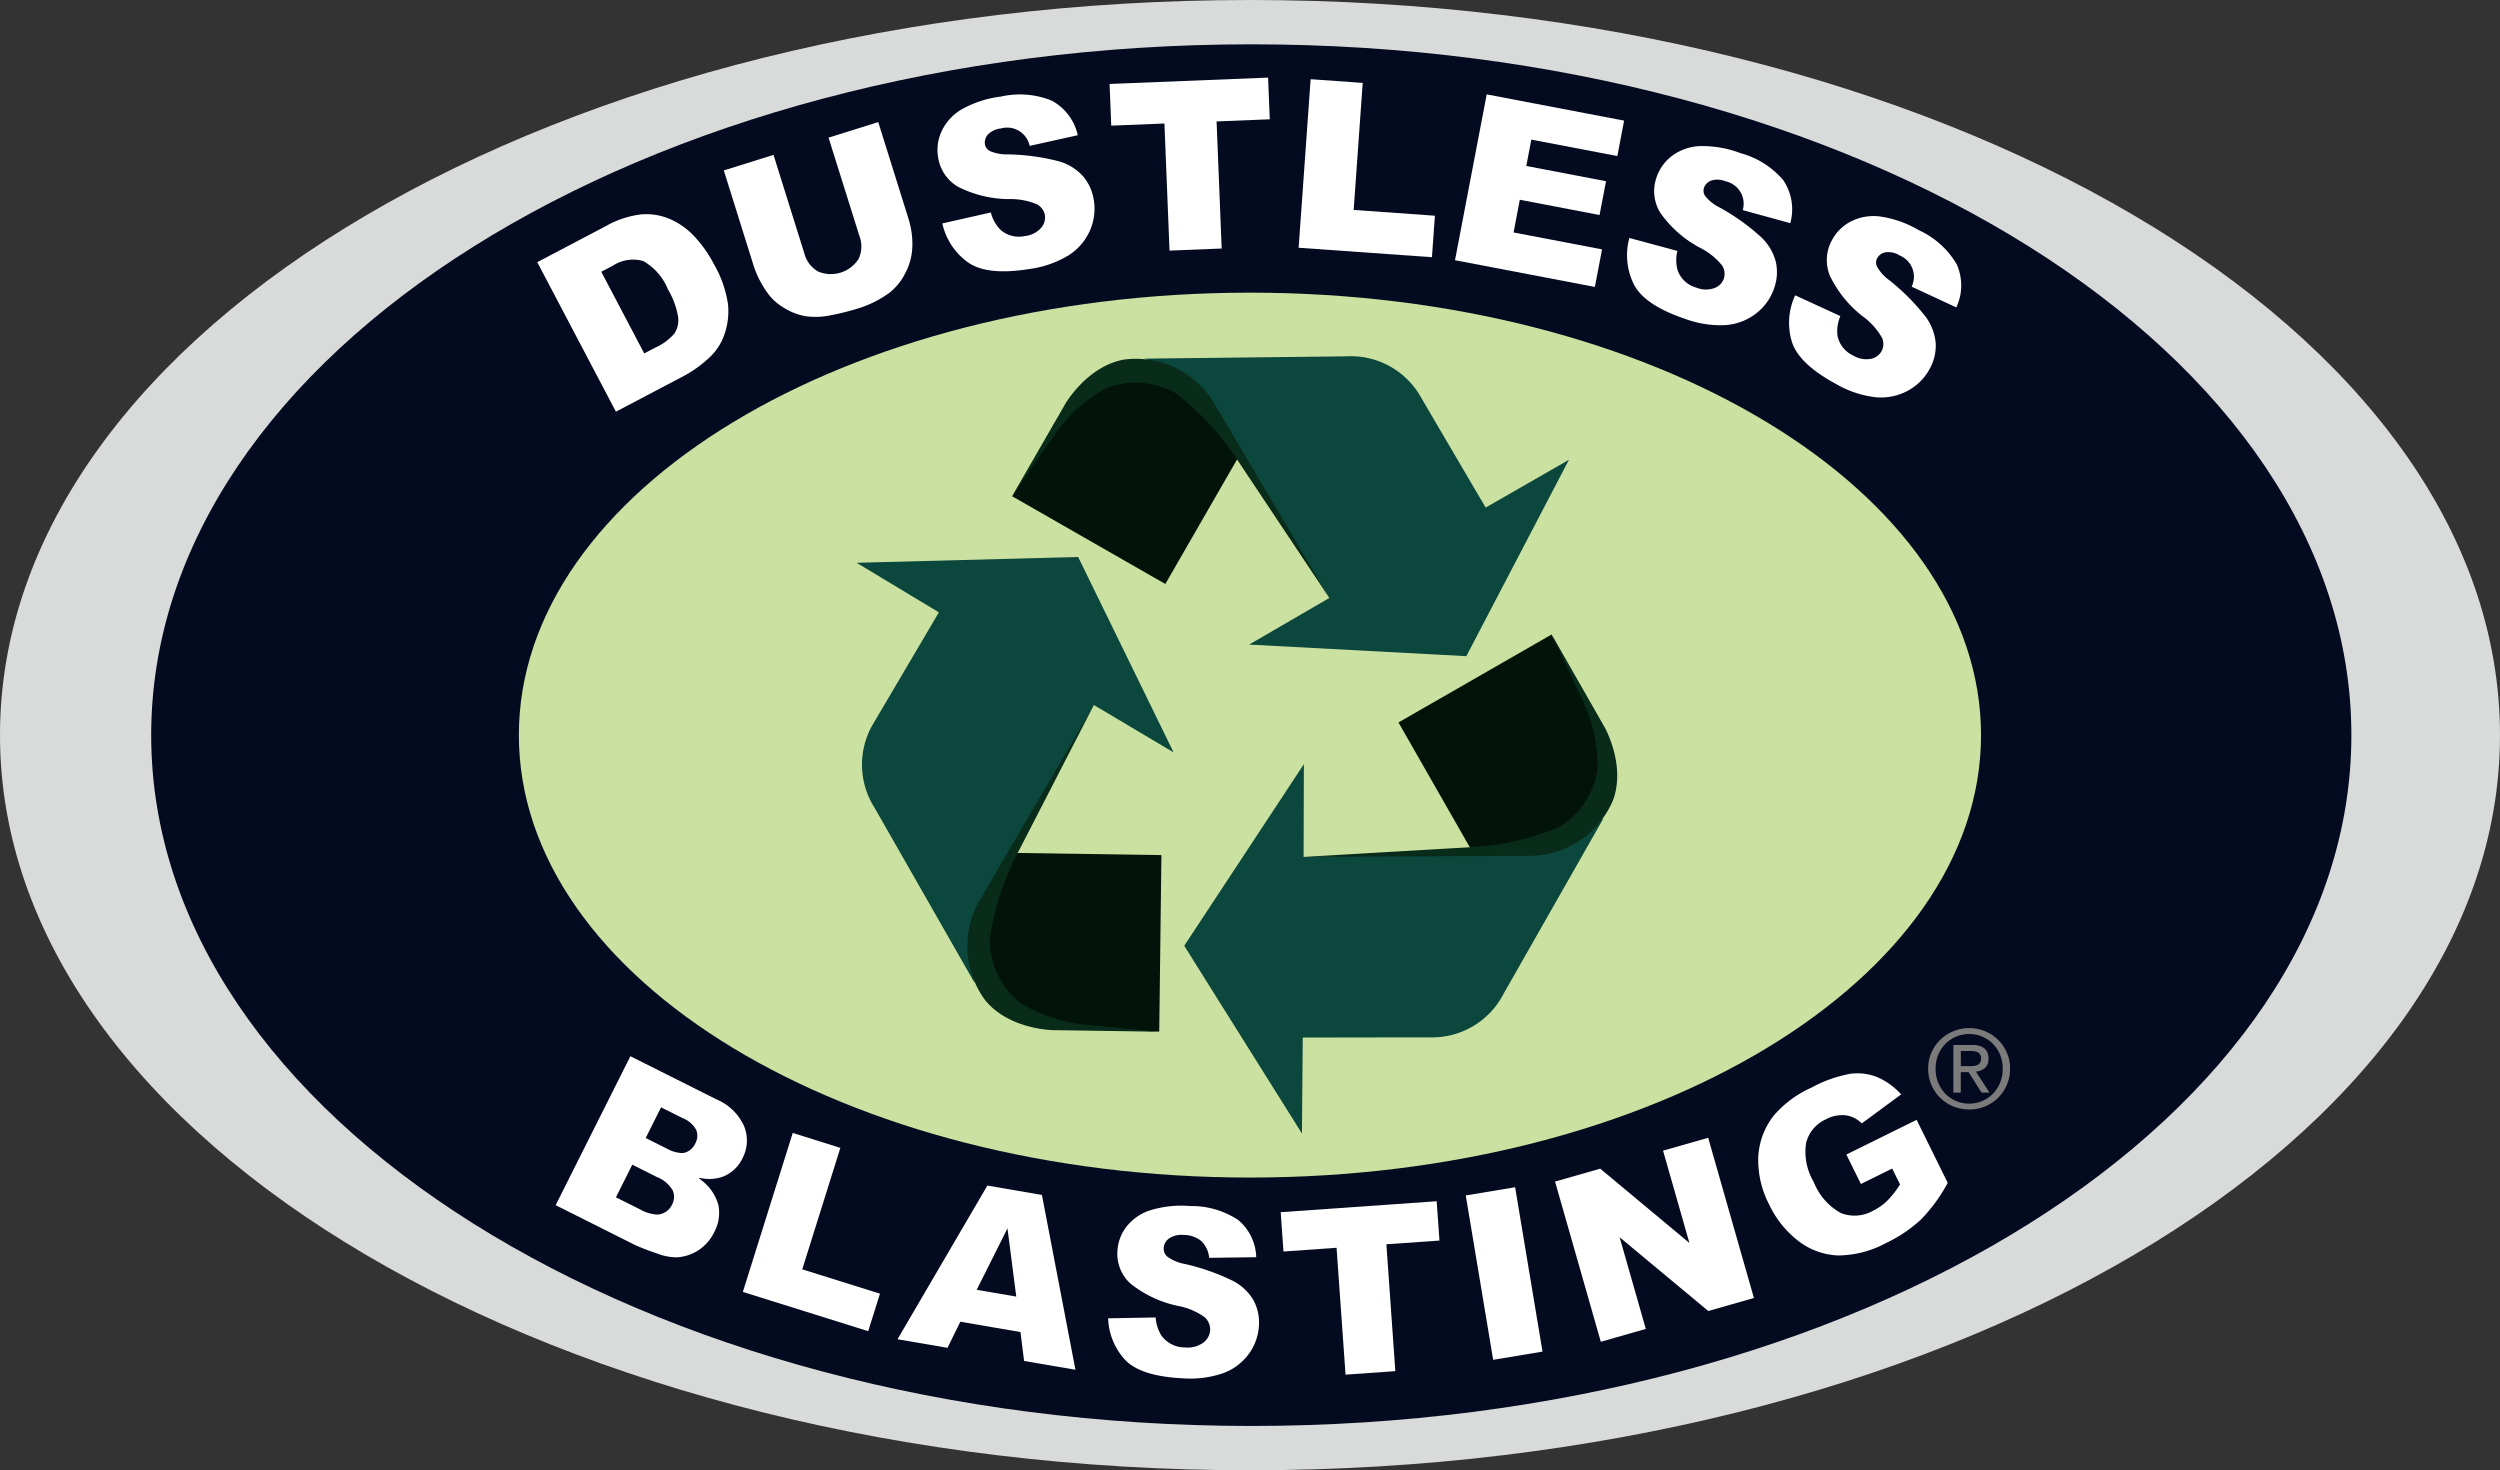
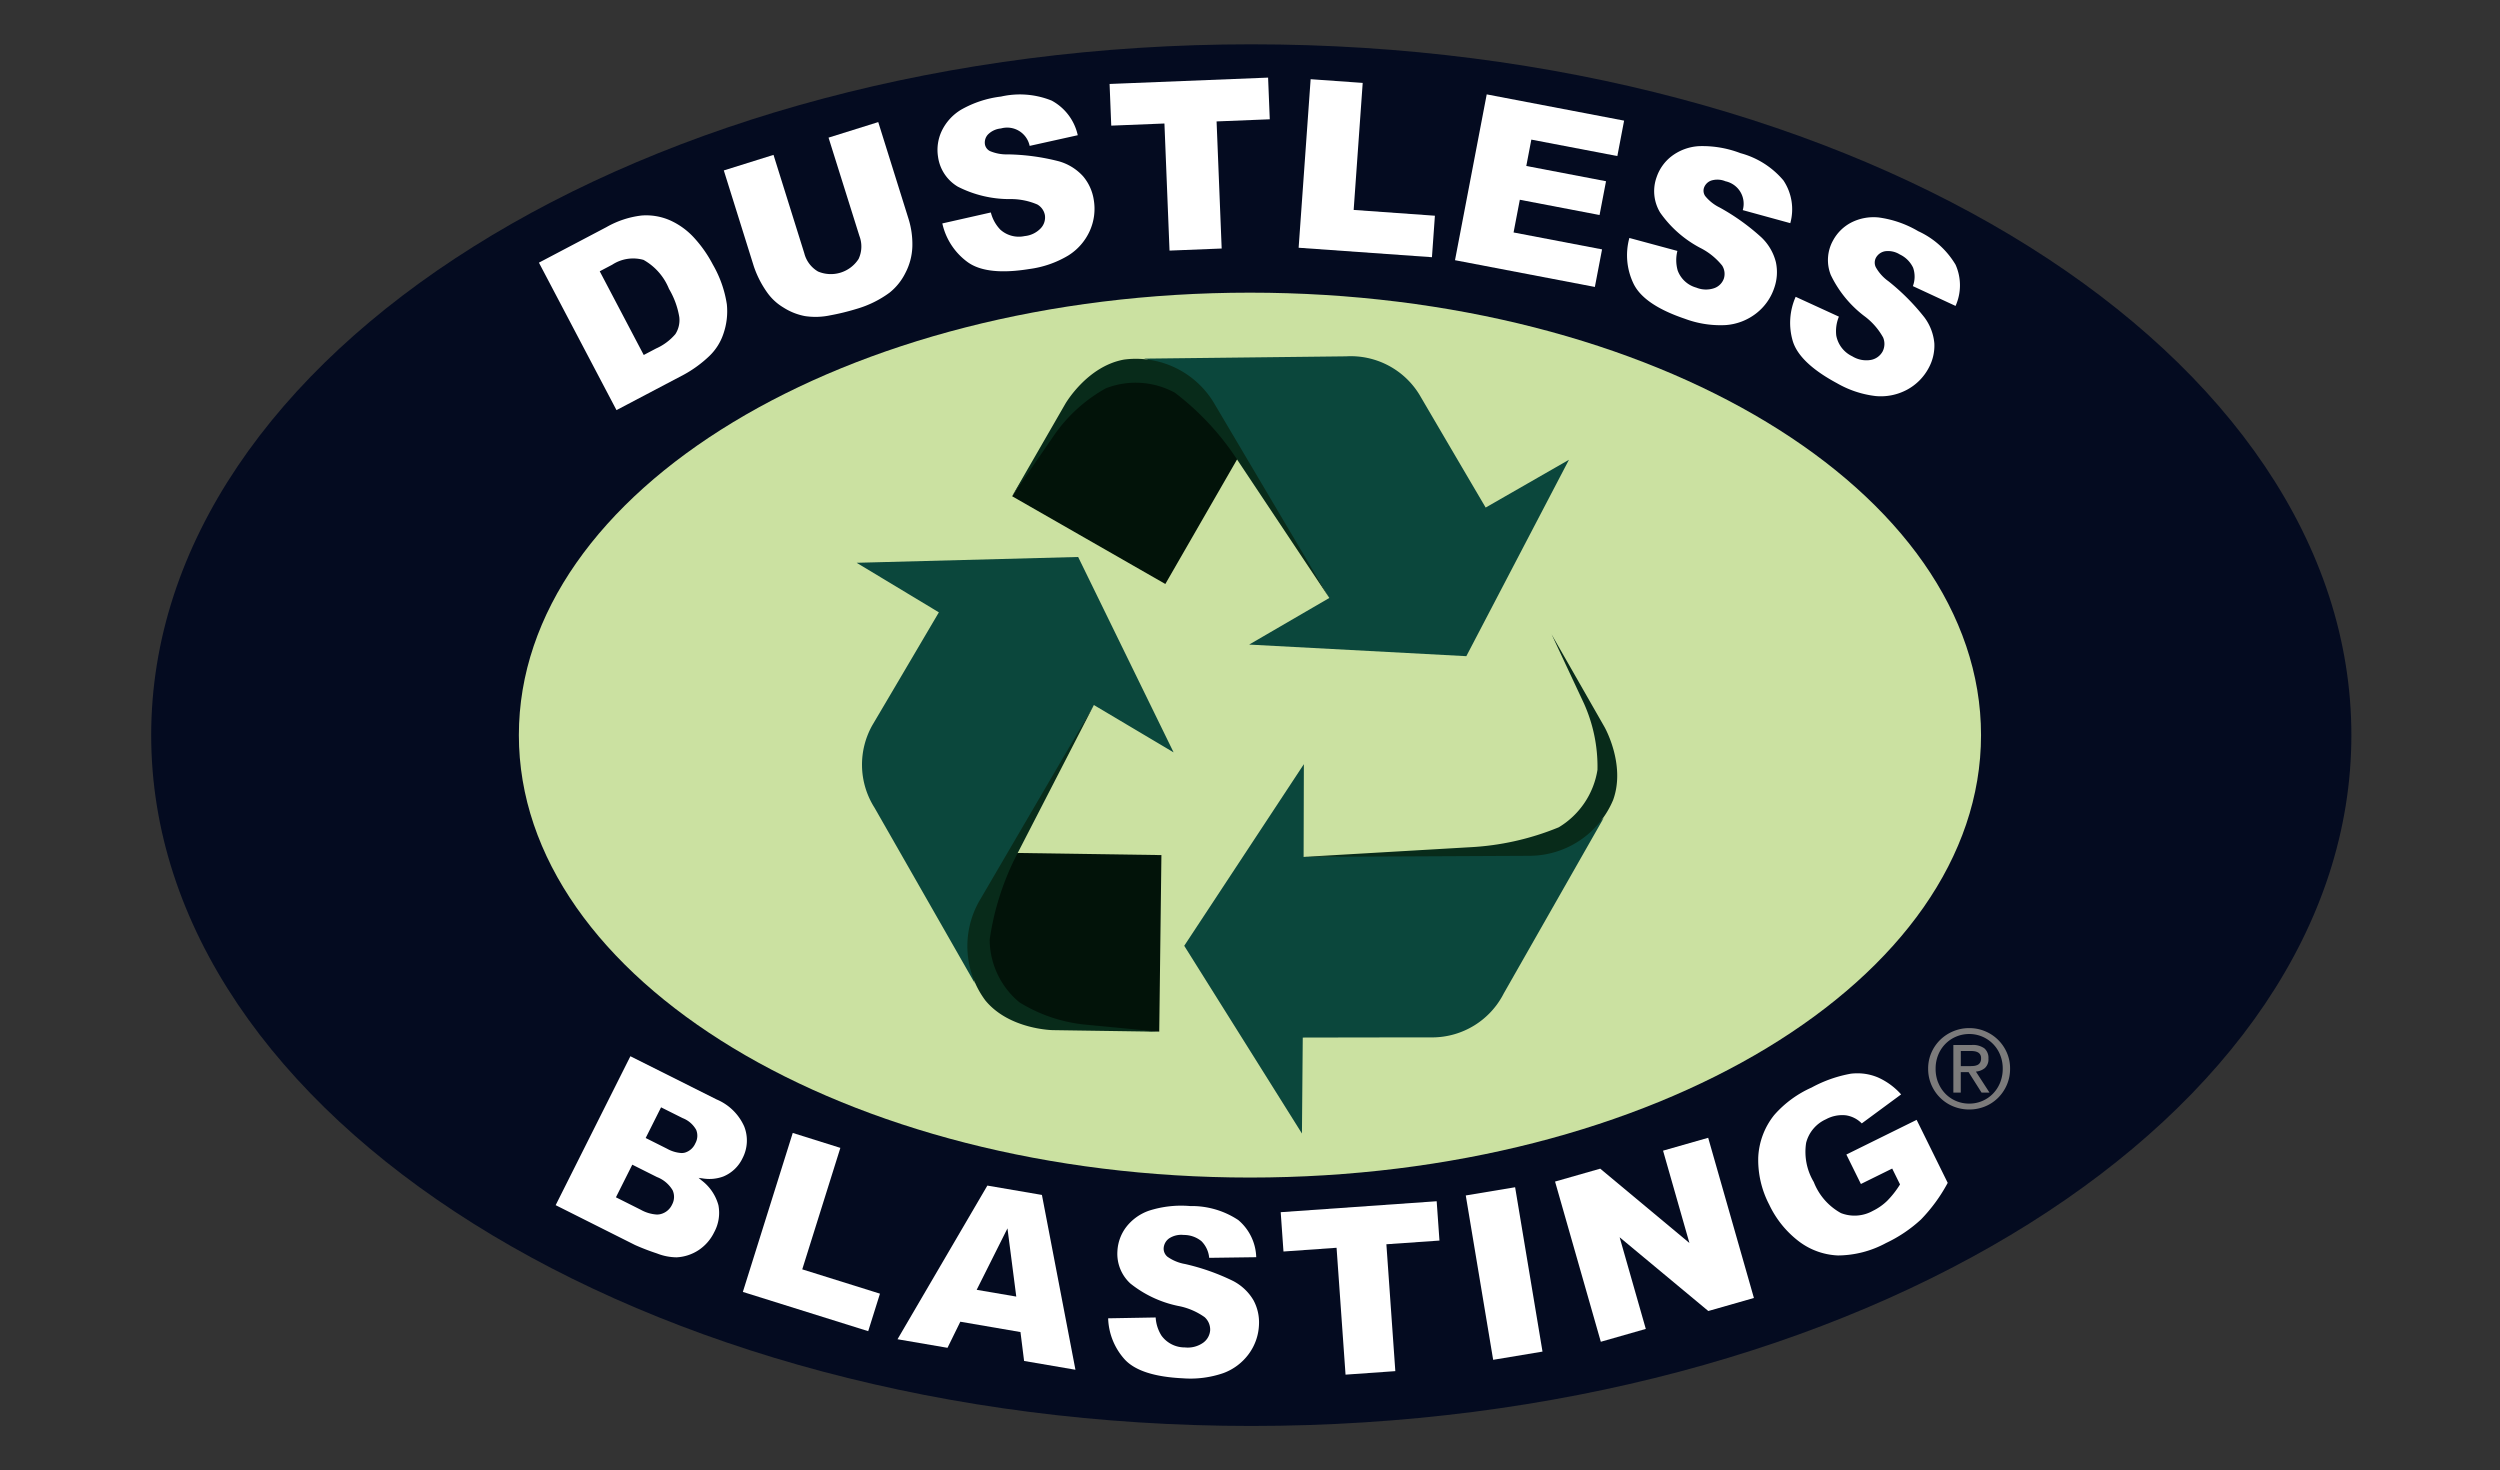
<svg xmlns="http://www.w3.org/2000/svg" width="185" height="108.801" viewBox="0 0 185 108.801">
  <rect x="0" y="0" width="185" height="108.801" fill="#333333" stroke="none" />
  <defs>
    <linearGradient id="linear-gradient" x1="4.27" y1="-0.816" x2="5.266" y2="-0.816" gradientUnits="objectBoundingBox">
      <stop offset="0" stop-color="#021309" />
      <stop offset="1" stop-color="#4d912a" />
    </linearGradient>
  </defs>
  <g id="logo-DB-full-color" transform="translate(-138.88 -57.09)">
-     <path id="Trazado_58264" data-name="Trazado 58264" d="M231.379,57.09c-51.086,0-92.5,24.356-92.5,54.4s41.414,54.4,92.5,54.4,92.5-24.356,92.5-54.4S282.465,57.09,231.379,57.09Z" transform="translate(0 0)" fill="#d9dbda" />
    <path id="Trazado_58300" data-name="Trazado 58300" d="M319.608,86.2c-44.96,0-81.408,22.888-81.408,51.122s36.448,51.12,81.408,51.12,81.406-22.888,81.406-51.12S364.569,86.2,319.608,86.2" transform="translate(-88.132 -25.831)" fill="#040b20" />
    <path id="Trazado_58266" data-name="Trazado 58266" d="M587.965,282.1c0,18.082-24.22,32.74-54.1,32.74s-54.1-14.658-54.1-32.74,24.221-32.742,54.1-32.742,54.1,14.658,54.1,32.742" transform="translate(-302.489 -170.611)" fill="#cbe1a1" />
    <g id="Grupo_12797" data-name="Grupo 12797" transform="translate(178.753 62.921)">
      <g id="Grupo_12793" data-name="Grupo 12793" transform="translate(0 0)">
        <path id="Trazado_58267" data-name="Trazado 58267" d="M506.488,207.309a5.085,5.085,0,0,0,.255-2.191,8.381,8.381,0,0,0-1.033-2.931,9.273,9.273,0,0,0-1.386-1.983,5.415,5.415,0,0,0-1.78-1.293,4.4,4.4,0,0,0-2.1-.359,6.835,6.835,0,0,0-2.607.858l-5,2.632,5.74,10.912,5-2.632a8.917,8.917,0,0,0,1.861-1.361A4.057,4.057,0,0,0,506.488,207.309Zm-3.552.019a4.016,4.016,0,0,1-1.43,1.066l-.912.48-3.257-6.194.927-.488a2.829,2.829,0,0,1,2.313-.355,4.3,4.3,0,0,1,1.885,2.145,5.985,5.985,0,0,1,.763,2.089A1.915,1.915,0,0,1,502.936,207.328Z" transform="translate(-492.83 -188.436)" fill="#fff" />
-         <path id="Trazado_58268" data-name="Trazado 58268" d="M618.393,150.661a3.9,3.9,0,0,0,1.19,1.1,4.432,4.432,0,0,0,1.558.621,5.156,5.156,0,0,0,1.842-.054,17.058,17.058,0,0,0,1.929-.47,7.747,7.747,0,0,0,2.428-1.192,4.262,4.262,0,0,0,1.145-1.423,4.438,4.438,0,0,0,.509-1.93,6.2,6.2,0,0,0-.292-2.072l-2.2-7.026-3.517,1.1,2.252,7.195a2.259,2.259,0,0,1-.068,1.766,2.526,2.526,0,0,1-3.111.964,2.264,2.264,0,0,1-1.059-1.4l-2.252-7.195-3.517,1.1,2.2,7.026A7.458,7.458,0,0,0,618.393,150.661Z" transform="translate(-601.442 -134.911)" fill="#fff" />
+         <path id="Trazado_58268" data-name="Trazado 58268" d="M618.393,150.661a3.9,3.9,0,0,0,1.19,1.1,4.432,4.432,0,0,0,1.558.621,5.156,5.156,0,0,0,1.842-.054,17.058,17.058,0,0,0,1.929-.47,7.747,7.747,0,0,0,2.428-1.192,4.262,4.262,0,0,0,1.145-1.423,4.438,4.438,0,0,0,.509-1.93,6.2,6.2,0,0,0-.292-2.072l-2.2-7.026-3.517,1.1,2.252,7.195a2.259,2.259,0,0,1-.068,1.766,2.526,2.526,0,0,1-3.111.964,2.264,2.264,0,0,1-1.059-1.4l-2.252-7.195-3.517,1.1,2.2,7.026Z" transform="translate(-601.442 -134.911)" fill="#fff" />
        <path id="Trazado_58269" data-name="Trazado 58269" d="M766.52,130.024a3.906,3.906,0,0,0,.3-2.246,3.442,3.442,0,0,0-.768-1.706,3.752,3.752,0,0,0-1.756-1.088,16.191,16.191,0,0,0-3.735-.508,3.192,3.192,0,0,1-1.395-.261.776.776,0,0,1-.4-.543.958.958,0,0,1,.246-.809,1.632,1.632,0,0,1,1.007-.472,2.05,2.05,0,0,1,1.385.185,2,2,0,0,1,.809,1.089l3.4-.755a3.741,3.741,0,0,0-1.859-2.422,6.24,6.24,0,0,0-3.7-.291,7.81,7.81,0,0,0-2.924.961,3.639,3.639,0,0,0-1.413,1.56,3.213,3.213,0,0,0-.256,1.838,2.982,2.982,0,0,0,1.423,2.149,8.374,8.374,0,0,0,3.779.909,4.937,4.937,0,0,1,2.109.413,1.23,1.23,0,0,1,.6.848,1.246,1.246,0,0,1-.318,1.027,1.977,1.977,0,0,1-1.248.615,2.128,2.128,0,0,1-1.875-.5,2.809,2.809,0,0,1-.7-1.232l-3.43.776a4.757,4.757,0,0,0,1.815,2.727c.915.661,2.427.827,4.492.493a7.478,7.478,0,0,0,2.856-.985A4.069,4.069,0,0,0,766.52,130.024Z" transform="translate(-725.837 -118.799)" fill="#fff" />
        <path id="Trazado_58270" data-name="Trazado 58270" d="M880.218,111.765l-.117-2.915-11.561.463.117,2.915,3.935-.158.377,9.405,3.69-.148-.377-9.405Z" transform="translate(-826.216 -108.85)" fill="#fff" />
        <path id="Trazado_58271" data-name="Trazado 58271" d="M996.641,119.58l.668-9.4-3.684-.262-.875,12.3,9.7.689.206-2.9Z" transform="translate(-936.434 -109.799)" fill="#fff" />
        <path id="Trazado_58272" data-name="Trazado 58272" d="M1097.856,119.97l-2.316,12.11,10.185,1.948.5-2.615-6.548-1.252.495-2.586,5.9,1.129.446-2.337-5.9-1.129.4-2.118,6.365,1.218.469-2.456Z" transform="translate(-1027.645 -118.717)" fill="#fff" />
        <path id="Trazado_58273" data-name="Trazado 58273" d="M1219.906,156.237a6.23,6.23,0,0,0-3.134-1.985,7.8,7.8,0,0,0-3.034-.517,3.646,3.646,0,0,0-1.978.72,3.2,3.2,0,0,0-1.085,1.506,2.98,2.98,0,0,0,.253,2.565,8.364,8.364,0,0,0,2.917,2.57,4.925,4.925,0,0,1,1.671,1.352,1.234,1.234,0,0,1,.132,1.029,1.247,1.247,0,0,1-.76.759,1.979,1.979,0,0,1-1.391-.039,2.132,2.132,0,0,1-1.425-1.317,2.813,2.813,0,0,1-.041-1.415l-3.4-.917a4.762,4.762,0,0,0,.33,3.26c.5,1.012,1.758,1.865,3.741,2.536a7.459,7.459,0,0,0,2.984.464,4.1,4.1,0,0,0,2.209-.844,3.891,3.891,0,0,0,1.313-1.847,3.443,3.443,0,0,0,.118-1.867,3.745,3.745,0,0,0-1.044-1.782,16.2,16.2,0,0,0-3.065-2.2,3.181,3.181,0,0,1-1.111-.883.774.774,0,0,1-.1-.667.959.959,0,0,1,.595-.6,1.646,1.646,0,0,1,1.111.053,2.045,2.045,0,0,1,1.137.81,1.993,1.993,0,0,1,.206,1.342l3.357.921A3.733,3.733,0,0,0,1219.906,156.237Z" transform="translate(-1127.872 -148.666)" fill="#fff" />
        <path id="Trazado_58274" data-name="Trazado 58274" d="M1327.1,203.333a6.232,6.232,0,0,0-2.761-2.477,7.8,7.8,0,0,0-2.906-1.013,3.633,3.633,0,0,0-2.069.382,3.208,3.208,0,0,0-1.319,1.3,2.981,2.981,0,0,0-.176,2.572,8.361,8.361,0,0,0,2.45,3.018,4.954,4.954,0,0,1,1.424,1.61,1.232,1.232,0,0,1-.042,1.036,1.247,1.247,0,0,1-.876.623,1.978,1.978,0,0,1-1.365-.269,2.13,2.13,0,0,1-1.186-1.535,2.82,2.82,0,0,1,.195-1.4l-3.2-1.468a4.763,4.763,0,0,0-.216,3.269c.325,1.081,1.425,2.131,3.268,3.122a7.471,7.471,0,0,0,2.866.953,4.092,4.092,0,0,0,2.318-.466,3.9,3.9,0,0,0,1.6-1.6,3.448,3.448,0,0,0,.427-1.822,3.756,3.756,0,0,0-.733-1.931,16.21,16.21,0,0,0-2.659-2.673,3.174,3.174,0,0,1-.948-1.056.778.778,0,0,1,.011-.675.96.96,0,0,1,.686-.493,1.635,1.635,0,0,1,1.086.237,2.053,2.053,0,0,1,.987.988,2,2,0,0,1-.019,1.356l3.158,1.466A3.731,3.731,0,0,0,1327.1,203.333Z" transform="translate(-1222.263 -189.579)" fill="#fff" />
      </g>
      <g id="Grupo_12796" data-name="Grupo 12796" transform="translate(1.246 70.249)">
        <g id="Grupo_12794" data-name="Grupo 12794" transform="translate(101.564)">
          <path id="Trazado_58275" data-name="Trazado 58275" d="M1405.722,734.264a3,3,0,0,1,.657-.952,3.055,3.055,0,0,1,.968-.632,3.022,3.022,0,0,1,1.173-.23,2.99,2.99,0,0,1,1.169.23,2.995,2.995,0,0,1,1.613,1.584,2.906,2.906,0,0,1,.241,1.185,2.976,2.976,0,0,1-.241,1.205,3.085,3.085,0,0,1-.653.96,2.949,2.949,0,0,1-.96.633,3.048,3.048,0,0,1-1.169.225,3.08,3.08,0,0,1-1.173-.225,2.983,2.983,0,0,1-.968-.633,3.025,3.025,0,0,1-.657-.96,2.976,2.976,0,0,1-.242-1.205A2.9,2.9,0,0,1,1405.722,734.264Zm.5,2.212a2.513,2.513,0,0,0,.524.819,2.436,2.436,0,0,0,1.778.741,2.4,2.4,0,0,0,.976-.2,2.448,2.448,0,0,0,.786-.544,2.494,2.494,0,0,0,.524-.819,2.732,2.732,0,0,0,.189-1.027,2.661,2.661,0,0,0-.189-1.008,2.449,2.449,0,0,0-1.31-1.351,2.425,2.425,0,0,0-.976-.2,2.476,2.476,0,0,0-.988.2,2.45,2.45,0,0,0-.79.541,2.484,2.484,0,0,0-.524.81,2.664,2.664,0,0,0-.189,1.008A2.713,2.713,0,0,0,1406.218,736.476Zm2.487-2.777a1.445,1.445,0,0,1,.932.25.927.927,0,0,1,.3.758.857.857,0,0,1-.266.7,1.194,1.194,0,0,1-.661.261l1.008,1.557h-.588l-.96-1.515h-.58v1.515h-.549V733.7Zm-.242,1.564c.124,0,.241,0,.352-.011a.909.909,0,0,0,.3-.069.452.452,0,0,0,.2-.174.6.6,0,0,0,.077-.327.5.5,0,0,0-.069-.282.466.466,0,0,0-.177-.161.8.8,0,0,0-.25-.077,1.956,1.956,0,0,0-.278-.02h-.725v1.121h.571Z" transform="translate(-1405.48 -732.45)" fill="#7c7b7b" />
        </g>
        <g id="Grupo_12795" data-name="Grupo 12795" transform="translate(0 2.078)">
          <path id="Trazado_58276" data-name="Trazado 58276" d="M517.718,758.451a2.832,2.832,0,0,0,.126-2.348,3.874,3.874,0,0,0-2.038-2l-6.386-3.2-5.53,11.021,5.884,2.953a17.264,17.264,0,0,0,1.613.62,4.036,4.036,0,0,0,1.461.287,3.259,3.259,0,0,0,1.614-.529,3.33,3.33,0,0,0,1.158-1.327,3,3,0,0,0,.314-2,3.439,3.439,0,0,0-1.245-1.837l-.221-.186.286.038a3,3,0,0,0,1.535-.137A2.722,2.722,0,0,0,517.718,758.451Zm-5.21,3.423a1.275,1.275,0,0,1-.847.71,1.141,1.141,0,0,1-.283.034,2.767,2.767,0,0,1-1.192-.355l-1.836-.921,1.211-2.414,1.828.917a2.312,2.312,0,0,1,1.157.979A1.191,1.191,0,0,1,512.508,761.874Zm1.718-4.526a1.221,1.221,0,0,1-.774.689.979.979,0,0,1-.25.03,2.517,2.517,0,0,1-1.074-.322l-1.577-.791,1.139-2.27,1.6.8a1.955,1.955,0,0,1,1,.87A1.152,1.152,0,0,1,514.226,757.348Z" transform="translate(-503.89 -750.9)" fill="#fff" />
          <path id="Trazado_58277" data-name="Trazado 58277" d="M636.1,815.945l.871-2.776-5.752-1.8.026-.08,2.795-8.908-3.524-1.106-3.692,11.765Z" transform="translate(-612.972 -795.596)" fill="#fff" />
          <path id="Trazado_58278" data-name="Trazado 58278" d="M737.549,846.747l.268,2.139,3.8.651L739.136,836.6l-4.037-.692-6.649,11.371,3.7.634.948-1.931Zm-.962-7.674.651,5.049-2.93-.5Z" transform="translate(-703.153 -826.333)" fill="#fff" />
          <path id="Trazado_58279" data-name="Trazado 58279" d="M877.286,860.164a3.9,3.9,0,0,0,.748-2.139,3.447,3.447,0,0,0-.406-1.826,3.752,3.752,0,0,0-1.5-1.423,16.244,16.244,0,0,0-3.554-1.257,3.2,3.2,0,0,1-1.312-.54.777.777,0,0,1-.282-.613.962.962,0,0,1,.4-.742,1.634,1.634,0,0,1,1.081-.257,2.049,2.049,0,0,1,1.318.462,2,2,0,0,1,.571,1.231l3.481-.047a3.739,3.739,0,0,0-1.328-2.749,6.238,6.238,0,0,0-3.562-1.036,7.781,7.781,0,0,0-3.058.347,3.639,3.639,0,0,0-1.7,1.24,3.208,3.208,0,0,0-.624,1.748,2.981,2.981,0,0,0,.956,2.394,8.368,8.368,0,0,0,3.516,1.658,4.959,4.959,0,0,1,1.98.834,1.236,1.236,0,0,1,.412.952,1.249,1.249,0,0,1-.519.941,1.974,1.974,0,0,1-1.347.348,2.129,2.129,0,0,1-1.735-.87,2.826,2.826,0,0,1-.433-1.347l-3.516.062a4.756,4.756,0,0,0,1.222,3.039c.762.834,2.208,1.3,4.3,1.4a7.477,7.477,0,0,0,3-.383A4.086,4.086,0,0,0,877.286,860.164Z" transform="translate(-825.989 -838.138)" fill="#fff" />
          <path id="Trazado_58280" data-name="Trazado 58280" d="M991.918,849.1l-.206-2.91L980.17,847l.205,2.91,3.929-.277.664,9.389,3.684-.26-.662-9.389Z" transform="translate(-926.517 -835.456)" fill="#fff" />
          <rect id="Rectángulo_1572" data-name="Rectángulo 1572" width="3.702" height="12.33" transform="translate(67.348 10.306) rotate(-9.462)" fill="#fff" />
          <path id="Trazado_58281" data-name="Trazado 58281" d="M1171.73,817.31l3.376-.964-3.385-11.855-3.339.953,1.951,6.832-6.6-5.5-3.343.955,3.386,11.855,3.329-.951-1.936-6.782Z" transform="translate(-1086.435 -798.453)" fill="#fff" />
          <path id="Trazado_58282" data-name="Trazado 58282" d="M1294.993,765.217a5.4,5.4,0,0,0-1.182,3.107,7.134,7.134,0,0,0,.81,3.524,7.379,7.379,0,0,0,2.191,2.716,5.129,5.129,0,0,0,2.9,1.047,7.558,7.558,0,0,0,3.548-.917,10.272,10.272,0,0,0,2.594-1.746,12.105,12.105,0,0,0,1.977-2.709l-2.3-4.663-5.2,2.567,1.076,2.18,2.316-1.143.579,1.174-.026.041a6.785,6.785,0,0,1-.937,1.185,4.126,4.126,0,0,1-1.047.73,2.772,2.772,0,0,1-2.362.165,4.471,4.471,0,0,1-2.011-2.3,4.346,4.346,0,0,1-.565-2.9,2.619,2.619,0,0,1,1.47-1.743,2.528,2.528,0,0,1,1.472-.292,2.084,2.084,0,0,1,1.175.6l2.912-2.147a5.047,5.047,0,0,0-1.706-1.252,3.885,3.885,0,0,0-1.532-.309,4.424,4.424,0,0,0-.47.026,9.585,9.585,0,0,0-2.917,1.027A8.011,8.011,0,0,0,1294.993,765.217Z" transform="translate(-1204.819 -760.865)" fill="#fff" />
        </g>
      </g>
    </g>
    <g id="Grupo_12798" data-name="Grupo 12798" transform="translate(178.638 62.833)">
-       <path id="Trazado_58283" data-name="Trazado 58283" d="M491.81,201.348l5.078-2.671a6.89,6.89,0,0,1,2.641-.869,4.462,4.462,0,0,1,2.143.366,5.48,5.48,0,0,1,1.808,1.313,9.349,9.349,0,0,1,1.4,2,8.428,8.428,0,0,1,1.043,2.963,5.162,5.162,0,0,1-.259,2.227,4.137,4.137,0,0,1-1.077,1.689,8.934,8.934,0,0,1-1.879,1.373l-5.078,2.671Zm4.736.707,3.179,6.045.838-.44a3.968,3.968,0,0,0,1.4-1.04,1.817,1.817,0,0,0,.273-1.2,5.89,5.89,0,0,0-.754-2.056,4.218,4.218,0,0,0-1.84-2.105,2.737,2.737,0,0,0-2.243.351Z" transform="translate(-491.81 -187.689)" fill="#fff" />
      <path id="Trazado_58284" data-name="Trazado 58284" d="M622.055,138.431l3.678-1.151,2.224,7.107a6.271,6.271,0,0,1,.3,2.1,4.517,4.517,0,0,1-.519,1.966,4.3,4.3,0,0,1-1.168,1.45,7.761,7.761,0,0,1-2.455,1.205,17.213,17.213,0,0,1-1.938.473,5.224,5.224,0,0,1-1.872.055,4.505,4.505,0,0,1-1.587-.633,3.945,3.945,0,0,1-1.216-1.129,7.472,7.472,0,0,1-.973-1.909l-2.224-7.107,3.678-1.151,2.277,7.276a2.18,2.18,0,0,0,1.018,1.355,2.441,2.441,0,0,0,3-.929,2.175,2.175,0,0,0,.062-1.7Z" transform="translate(-600.501 -133.989)" fill="#fff" />
      <path id="Trazado_58285" data-name="Trazado 58285" d="M755.044,128.826l3.591-.812a2.8,2.8,0,0,0,.7,1.27,2.044,2.044,0,0,0,1.8.478,1.887,1.887,0,0,0,1.2-.586,1.164,1.164,0,0,0,.3-.96,1.146,1.146,0,0,0-.56-.791,4.95,4.95,0,0,0-2.068-.4,8.4,8.4,0,0,1-3.819-.921,3.049,3.049,0,0,1-1.461-2.208,3.279,3.279,0,0,1,.261-1.886,3.7,3.7,0,0,1,1.444-1.6,7.848,7.848,0,0,1,2.956-.973,6.286,6.286,0,0,1,3.749.3,3.847,3.847,0,0,1,1.929,2.561l-3.56.79a1.7,1.7,0,0,0-2.126-1.29,1.544,1.544,0,0,0-.956.444.878.878,0,0,0-.226.74.7.7,0,0,0,.363.486,3.162,3.162,0,0,0,1.353.248,16.188,16.188,0,0,1,3.757.513,3.811,3.811,0,0,1,1.794,1.114,3.52,3.52,0,0,1,.787,1.747,3.976,3.976,0,0,1-.3,2.295,4.151,4.151,0,0,1-1.589,1.815,7.5,7.5,0,0,1-2.887,1q-3.148.507-4.556-.509A4.828,4.828,0,0,1,755.044,128.826Z" transform="translate(-725.07 -118.035)" fill="#fff" />
      <path id="Trazado_58286" data-name="Trazado 58286" d="M867.76,108.54l11.73-.47.124,3.084-3.936.158.377,9.405-3.859.154-.377-9.405-3.936.158Z" transform="translate(-825.409 -108.07)" fill="#fff" />
      <path id="Trazado_58287" data-name="Trazado 58287" d="M992.838,109.12l3.853.274-.669,9.4,6.012.428-.219,3.07-9.865-.7Z" transform="translate(-935.609 -109.002)" fill="#fff" />
      <path id="Trazado_58288" data-name="Trazado 58288" d="M1097.008,119.09l10.167,1.943-.5,2.621-6.365-1.217-.373,1.951,5.9,1.129-.479,2.5-5.9-1.129-.463,2.42,6.548,1.252-.532,2.78-10.35-1.979Z" transform="translate(-1026.749 -117.849)" fill="#fff" />
      <path id="Trazado_58289" data-name="Trazado 58289" d="M1207.9,159.784l3.554.96a2.808,2.808,0,0,0,.022,1.448,2.042,2.042,0,0,0,1.372,1.265,1.89,1.89,0,0,0,1.332.042,1.163,1.163,0,0,0,.712-.709,1.15,1.15,0,0,0-.125-.961,4.928,4.928,0,0,0-1.641-1.32,8.4,8.4,0,0,1-2.946-2.6,3.053,3.053,0,0,1-.26-2.635,3.283,3.283,0,0,1,1.113-1.546,3.7,3.7,0,0,1,2.023-.738,7.854,7.854,0,0,1,3.069.52,6.281,6.281,0,0,1,3.175,2.015,3.846,3.846,0,0,1,.508,3.164l-3.517-.965a1.7,1.7,0,0,0-1.276-2.134,1.549,1.549,0,0,0-1.052-.055.873.873,0,0,0-.545.549.693.693,0,0,0,.095.6,3.179,3.179,0,0,0,1.08.852,16.177,16.177,0,0,1,3.082,2.209,3.806,3.806,0,0,1,1.066,1.824,3.513,3.513,0,0,1-.12,1.913,3.967,3.967,0,0,1-1.341,1.887,4.152,4.152,0,0,1-2.254.862,7.528,7.528,0,0,1-3.019-.467q-3.021-1.022-3.79-2.579A4.839,4.839,0,0,1,1207.9,159.784Z" transform="translate(-1127.085 -147.918)" fill="#fff" />
-       <path id="Trazado_58290" data-name="Trazado 58290" d="M1314.557,204.933l3.346,1.537a2.8,2.8,0,0,0-.217,1.432,2.042,2.042,0,0,0,1.143,1.476,1.885,1.885,0,0,0,1.307.261,1.164,1.164,0,0,0,.82-.58,1.146,1.146,0,0,0,.036-.968,4.956,4.956,0,0,0-1.4-1.575,8.413,8.413,0,0,1-2.474-3.052,3.053,3.053,0,0,1,.18-2.642,3.281,3.281,0,0,1,1.354-1.339,3.711,3.711,0,0,1,2.117-.392,7.821,7.821,0,0,1,2.939,1.023,6.282,6.282,0,0,1,2.8,2.514,3.846,3.846,0,0,1-.024,3.2l-3.307-1.535a1.7,1.7,0,0,0-.9-2.315,1.548,1.548,0,0,0-1.028-.229.876.876,0,0,0-.63.451.693.693,0,0,0-.007.606,3.167,3.167,0,0,0,.924,1.019,16.252,16.252,0,0,1,2.673,2.69,3.817,3.817,0,0,1,.749,1.975,3.52,3.52,0,0,1-.436,1.865A3.97,3.97,0,0,1,1322.88,212a4.158,4.158,0,0,1-2.366.475,7.508,7.508,0,0,1-2.9-.963q-2.808-1.509-3.31-3.172A4.838,4.838,0,0,1,1314.557,204.933Z" transform="translate(-1221.473 -188.823)" fill="#fff" />
    </g>
    <path id="Trazado_58291" data-name="Trazado 58291" d="M925.653,559.08,916.8,572.519l8.711,13.892.06-7.1s5.954-.013,9.65-.013a5.947,5.947,0,0,0,5.224-3.253l7.4-12.994s-.464.64-3.635,1.872a7.249,7.249,0,0,1-3.355.617l-15.221.407Z" transform="translate(-690.287 -445.441)" fill="#0b473c" />
-     <path id="Trazado_58292" data-name="Trazado 58292" d="M1057.55,480.416l11.325-6.506s2.157,4.023,2.652,5.1a12.439,12.439,0,0,1,1.414,4.888,19.654,19.654,0,0,1-.887,3.138l-3.2,2.084-5.607.76-.413-.217Z" transform="translate(-815.182 -369.865)" fill="url(#linear-gradient)" />
    <path id="Trazado_58293" data-name="Trazado 58293" d="M995.24,490.261l12.238-.713a19.946,19.946,0,0,0,6.64-1.479,6.061,6.061,0,0,0,2.866-4.253,11.4,11.4,0,0,0-1.008-4.928l-2.389-5.1,3.911,6.848s1.6,2.794.642,5.418a6.734,6.734,0,0,1-6.109,4.124Z" transform="translate(-759.891 -369.759)" fill="#082b1a" />
    <path id="Trazado_58294" data-name="Trazado 58294" d="M725.056,437.43l-7.064-14.46L701.6,423.4l6.085,3.667s-3.018,5.132-4.9,8.314a5.947,5.947,0,0,0,.143,6.152l7.419,12.984s-.315-.724.238-4.082a7.229,7.229,0,0,1,1.176-3.2l7.394-13.31Z" transform="translate(-499.329 -324.664)" fill="#0b473c" />
    <path id="Trazado_58295" data-name="Trazado 58295" d="M797.467,617.567l-.161,13.06s-4.561-.189-5.741-.313a12.448,12.448,0,0,1-4.927-1.27,19.643,19.643,0,0,1-2.251-2.36l-.167-3.814,2.2-5.214.4-.246Z" transform="translate(-572.642 -497.2)" fill="url(#linear-gradient)" />
    <path id="Trazado_58296" data-name="Trazado 58296" d="M783.745,520.21l-5.612,10.9a19.927,19.927,0,0,0-2.1,6.468,6.065,6.065,0,0,0,2.2,4.631,11.41,11.41,0,0,0,4.756,1.64l5.6.537-7.885-.117s-3.221-.043-4.992-2.2a6.737,6.737,0,0,1-.443-7.357Z" transform="translate(-563.918 -410.949)" fill="#082b1a" />
    <path id="Trazado_58297" data-name="Trazado 58297" d="M898.151,312.47l16.071.858,7.594-14.533-6.163,3.535s-3.018-5.132-4.883-8.323a5.951,5.951,0,0,0-5.444-2.867l-14.954.17s.786.078,3.452,2.192a7.234,7.234,0,0,1,2.226,2.584l8.035,12.933Z" transform="translate(-666.834 -207.681)" fill="#0b473c" />
    <path id="Trazado_58298" data-name="Trazado 58298" d="M815.123,315.762l-11.333-6.491s2.383-3.893,3.065-4.864a12.433,12.433,0,0,1,3.506-3.688,19.719,19.719,0,0,1,3.156-.819l3.414,1.709,3.487,4.455.021.467Z" transform="translate(-590.008 -215.457)" fill="url(#linear-gradient)" />
    <path id="Trazado_58299" data-name="Trazado 58299" d="M827.141,310.218l-6.794-10.2a19.929,19.929,0,0,0-4.629-4.985,6.062,6.062,0,0,0-5.118-.327,11.411,11.411,0,0,0-3.746,3.358L803.66,302.7l3.937-6.833s1.6-2.794,4.353-3.289a6.734,6.734,0,0,1,6.644,3.191Z" transform="translate(-589.892 -208.879)" fill="#082b1a" />
  </g>
</svg>